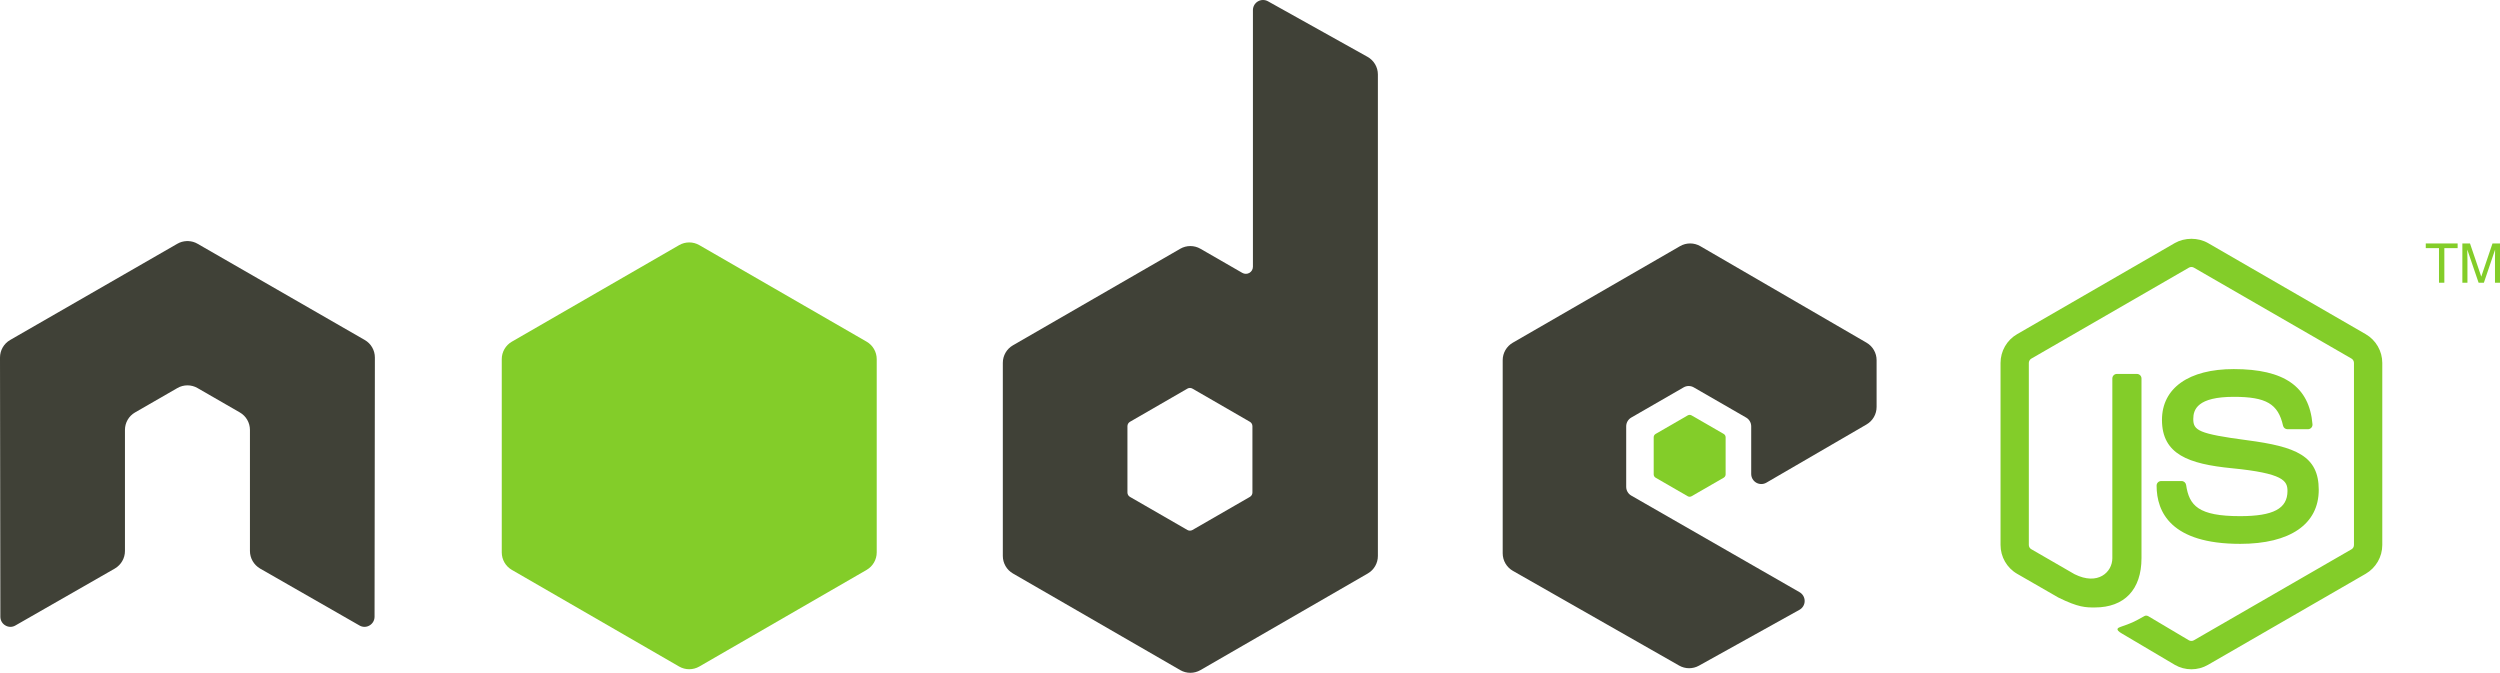
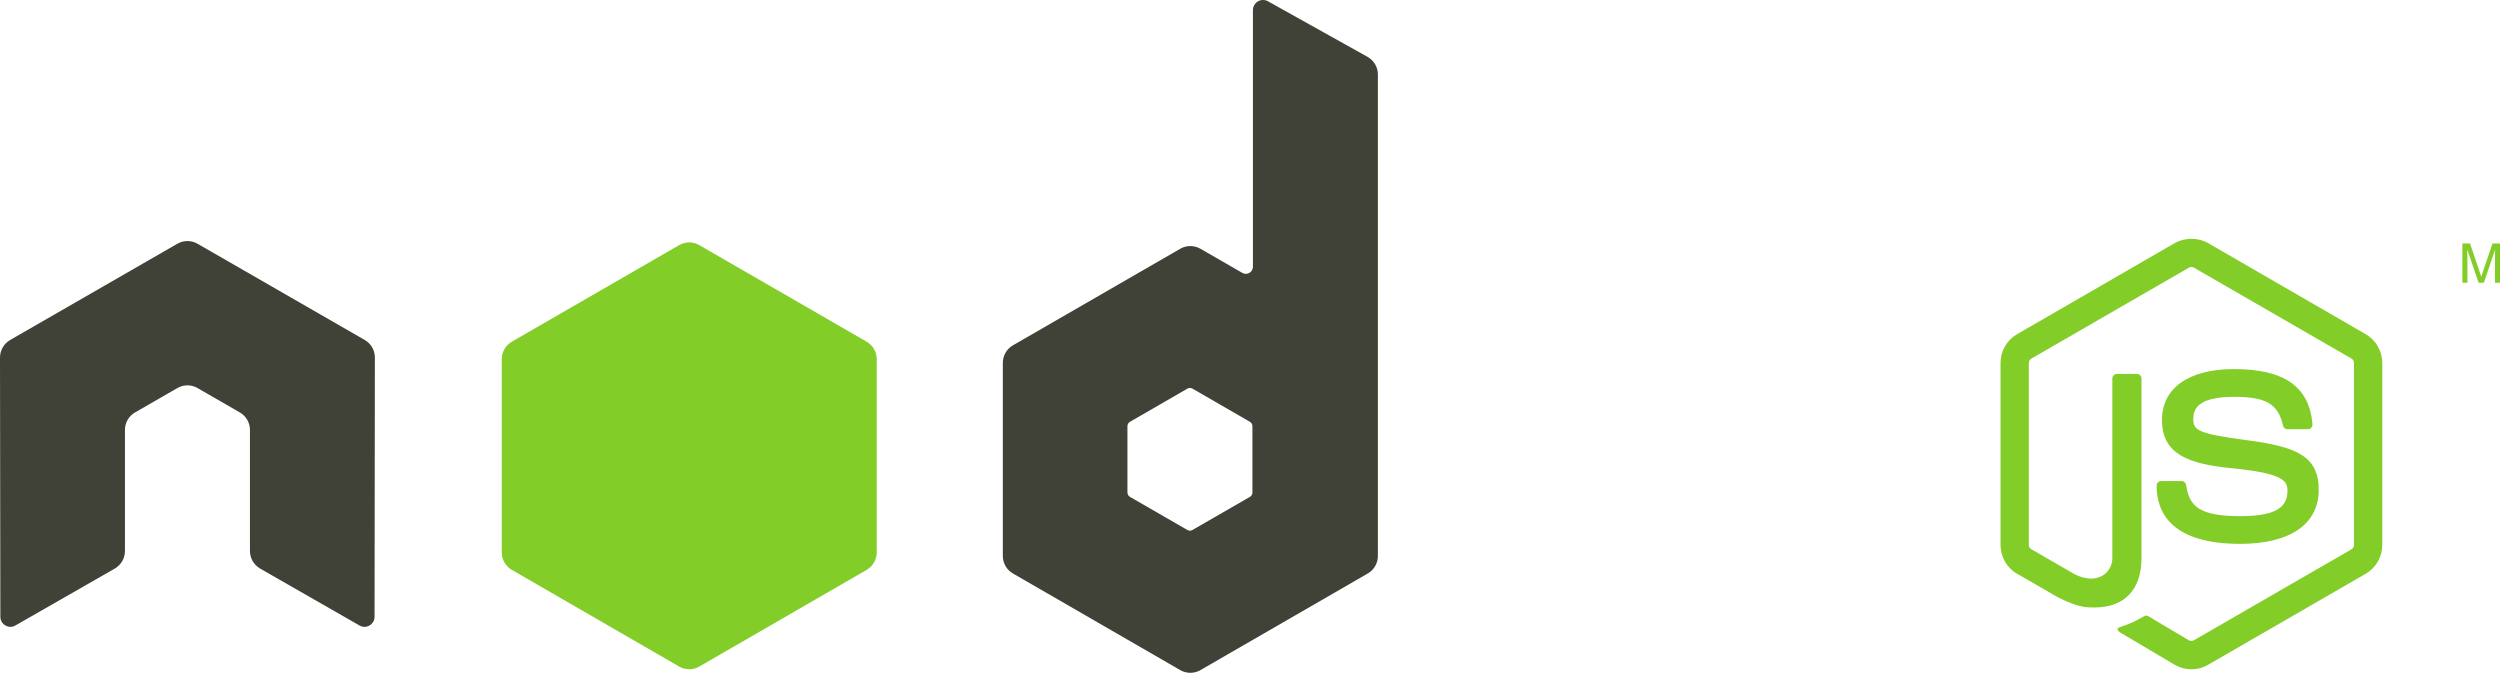
<svg xmlns="http://www.w3.org/2000/svg" xmlns:ns1="http://www.inkscape.org/namespaces/inkscape" version="1.1" width="232.975" height="62.7" id="svg2" xml:space="preserve">
  <defs id="defs6">
    <clipPath id="clipPath18">
      <path d="M 0,501.602 0,0 l 1863.85,0 0,501.602 -1863.85,0 z" ns1:connector-curvature="0" id="path20" />
    </clipPath>
  </defs>
  <g transform="matrix(1.25,0,0,-1.25,0,62.7)" id="g10">
    <g transform="scale(0.1,0.1)" id="g12">
      <g id="g14">
        <g clip-path="url(#clipPath18)" id="g16">
          <path d="m 279.48,235.035 c 0,5.418 -2.847,10.399 -7.527,13.086 l -124.687,71.758 c -2.11,1.238 -4.473,1.883 -6.868,1.98 -0.21,0 -1.113,0 -1.289,0 -2.379,-0.097 -4.746,-0.742 -6.882,-1.98 L 7.539,248.121 C 2.891,245.434 0,240.453 0,235.035 L 0.273,41.812 c 0,-2.688 1.395,-5.188 3.758,-6.504 2.316,-1.387 5.176,-1.387 7.484,0 l 74.098,42.43 c 4.688,2.785 7.543,7.695 7.543,13.066 l 0,90.273 c 0,5.383 2.852,10.363 7.52,13.039 l 31.551,18.172 c 2.351,1.359 4.921,2.023 7.546,2.023 2.571,0 5.207,-0.664 7.493,-2.023 l 31.543,-18.172 c 4.668,-2.676 7.531,-7.656 7.531,-13.039 l 0,-90.273 c 0,-5.371 2.89,-10.312 7.547,-13.066 l 74.082,-42.43 c 2.324,-1.387 5.222,-1.387 7.527,0 2.297,1.316 3.742,3.816 3.742,6.504 l 0.242,193.222" ns1:connector-curvature="0" id="path22" style="fill:#404137;fill-opacity:1;fill-rule:evenodd;stroke:none" />
          <path d="m 933.711,134.426 c 0,-1.344 -0.719,-2.59 -1.887,-3.258 L 889,106.48 c -1.164,-0.668 -2.598,-0.668 -3.762,0 l -42.828,24.688 c -1.164,0.668 -1.883,1.914 -1.883,3.258 l 0,49.453 c 0,1.34 0.719,2.586 1.879,3.262 l 42.828,24.734 c 1.168,0.676 2.602,0.676 3.77,0 l 42.828,-24.734 c 1.16,-0.676 1.879,-1.922 1.879,-3.262 l 0,-49.453 z m 11.57,366.222 c -2.332,1.301 -5.179,1.27 -7.484,-0.082 -2.301,-1.351 -3.715,-3.824 -3.715,-6.492 l 0,-191.355 c 0,-1.879 -1.008,-3.621 -2.633,-4.563 -1.629,-0.945 -3.64,-0.945 -5.273,0 l -31.231,17.992 c -4.656,2.684 -10.39,2.68 -15.047,-0.003 L 755.16,244.156 c -4.664,-2.691 -7.531,-7.66 -7.531,-13.043 l 0,-144.004 c 0,-5.379 2.867,-10.352 7.527,-13.047 L 879.887,2.023 c 4.664,-2.691 10.406,-2.691 15.07,0 L 1019.71,74.062 c 4.66,2.695 7.53,7.668 7.53,13.047 l 0,358.965 c 0,5.461 -2.96,10.492 -7.73,13.156 l -74.229,41.418" ns1:connector-curvature="0" id="path24" style="fill:#404137;fill-opacity:1;fill-rule:evenodd;stroke:none" />
-           <path d="m 1391.55,185.172 c 4.64,2.695 7.49,7.656 7.49,13.023 l 0,34.895 c 0,5.367 -2.85,10.332 -7.5,13.027 l -123.93,71.961 c -4.67,2.707 -10.42,2.711 -15.1,0.02 l -124.69,-71.989 c -4.66,-2.691 -7.53,-7.66 -7.53,-13.043 l 0,-143.964 c 0,-5.414 2.91,-10.41 7.61,-13.086 L 1251.82,5.406 c 4.57,-2.609 10.17,-2.637 14.77,-0.082 l 74.95,41.66 c 2.38,1.32 3.86,3.816 3.87,6.531 0.02,2.715 -1.43,5.231 -3.78,6.582 l -125.48,72.023 c -2.35,1.34 -3.79,3.836 -3.79,6.531 l 0,45.118 c 0,2.691 1.44,5.179 3.77,6.523 l 39.06,22.516 c 2.32,1.343 5.19,1.343 7.52,0 l 39.07,-22.516 c 2.33,-1.344 3.77,-3.832 3.77,-6.523 l 0,-35.497 c 0,-2.695 1.44,-5.187 3.77,-6.531 2.34,-1.347 5.21,-1.336 7.54,0.016 l 74.69,43.414" ns1:connector-curvature="0" id="path26" style="fill:#404137;fill-opacity:1;fill-rule:evenodd;stroke:none" />
          <path d="m 506.301,318.852 c 4.656,2.691 10.398,2.691 15.054,0 l 124.723,-71.973 c 4.664,-2.688 7.535,-7.66 7.535,-13.047 l 0,-144.055 c 0,-5.383 -2.871,-10.351 -7.527,-13.047 L 521.363,4.699 c -4.664,-2.691 -10.406,-2.691 -15.07,0 L 381.602,76.731 c -4.661,2.695 -7.532,7.664 -7.532,13.047 l 0,144.063 c 0,5.379 2.871,10.351 7.535,13.039 l 124.696,71.973" ns1:connector-curvature="0" id="path28" style="fill:#83cd29;fill-opacity:1;fill-rule:evenodd;stroke:none" />
          <path d="m 1633.71,2.641 c -4.3,0 -8.57,1.125 -12.33,3.301 l -39.27,23.234 c -5.86,3.281 -3,4.441 -1.07,5.117 7.83,2.715 9.41,3.34 17.76,8.074 0.87,0.488 2.02,0.305 2.92,-0.223 l 30.16,-17.91 c 1.1,-0.606 2.64,-0.606 3.65,0 l 117.6,67.879 c 1.1,0.625 1.8,1.887 1.8,3.184 l 0,135.723 c 0,1.328 -0.7,2.57 -1.82,3.242 l -117.56,67.824 c -1.09,0.633 -2.53,0.633 -3.63,0 l -117.53,-67.844 c -1.14,-0.652 -1.86,-1.933 -1.86,-3.222 l 0,-135.723 c 0,-1.297 0.72,-2.527 1.85,-3.145 l 32.22,-18.613 c 17.48,-8.738 28.19,1.555 28.19,11.895 l 0,134.004 c 0,1.894 1.52,3.39 3.41,3.39 l 14.92,0 c 1.86,0 3.4,-1.496 3.4,-3.39 l 0,-134.004 c 0,-23.328 -12.7,-36.707 -34.82,-36.707 -6.8,0 -12.15,0 -27.09,7.363 l -30.84,17.754 c -7.62,4.402 -12.33,12.637 -12.33,21.453 l 0,135.723 c 0,8.82 4.71,17.05 12.33,21.437 l 117.61,67.957 c 7.44,4.211 17.33,4.211 24.71,0 l 117.6,-67.957 c 7.62,-4.406 12.35,-12.617 12.35,-21.437 l 0,-135.723 c 0,-8.816 -4.73,-17.02 -12.35,-21.453 L 1646.09,5.941 c -3.76,-2.176 -8.02,-3.301 -12.38,-3.301" ns1:connector-curvature="0" id="path30" style="fill:#83cd29;fill-opacity:1;fill-rule:nonzero;stroke:none" />
          <path d="m 1670.04,96.148 c -51.47,0 -62.25,23.622 -62.25,43.438 0,1.883 1.52,3.387 3.4,3.387 l 15.21,0 c 1.7,0 3.11,-1.219 3.38,-2.879 2.29,-15.481 9.14,-23.293 40.26,-23.293 24.77,0 35.32,5.605 35.32,18.75 0,7.578 -2.99,13.203 -41.49,16.972 -32.18,3.184 -52.08,10.293 -52.08,36.036 0,23.73 20,37.882 53.53,37.882 37.68,0 56.32,-13.078 58.68,-41.132 0.09,-0.969 -0.25,-1.895 -0.89,-2.618 -0.65,-0.675 -1.55,-1.086 -2.49,-1.086 l -15.27,0 c -1.58,0 -2.98,1.125 -3.3,2.657 -3.66,16.289 -12.57,21.496 -36.73,21.496 -27.05,0 -30.19,-9.426 -30.19,-16.485 0,-8.554 3.71,-11.046 40.23,-15.878 36.14,-4.778 53.31,-11.543 53.31,-36.946 0,-25.625 -21.37,-40.301 -58.63,-40.301" ns1:connector-curvature="0" id="path32" style="fill:#83cd29;fill-opacity:1;fill-rule:nonzero;stroke:none" />
-           <path d="m 1832.21,320.102 0,-3.485 -9.9,0 0,-25.793 -3.99,0 0,25.793 -9.86,0 0,3.485 23.75,0" ns1:connector-curvature="0" id="path34" style="fill:#83cd29;fill-opacity:1;fill-rule:nonzero;stroke:none" />
          <path d="m 1835.74,320.102 5.69,0 8.4,-24.747 8.37,24.747 5.65,0 0,-29.278 -3.79,0 0,17.278 c 0,0.605 0.01,1.589 0.03,2.957 0.04,1.406 0.06,2.89 0.06,4.464 l -8.37,-24.699 -3.93,0 -8.44,24.699 0,-0.878 c 0,-0.723 0,-1.817 0.05,-3.301 0.03,-1.457 0.07,-2.539 0.07,-3.242 l 0,-17.278 -3.79,0 0,29.278" ns1:connector-curvature="0" id="path36" style="fill:#83cd29;fill-opacity:1;fill-rule:nonzero;stroke:none" />
-           <path d="m 1258.22,191.914 c 0.9,0.52 2,0.52 2.89,0 l 23.94,-13.809 c 0.89,-0.515 1.44,-1.468 1.44,-2.503 l 0,-27.637 c 0,-1.035 -0.55,-1.988 -1.44,-2.504 l -23.94,-13.809 c -0.89,-0.519 -1.99,-0.519 -2.89,0 l -23.91,13.809 c -0.9,0.516 -1.45,1.469 -1.45,2.504 l 0,27.637 c 0,1.035 0.55,1.988 1.45,2.503 l 23.91,13.809" ns1:connector-curvature="0" id="path38" style="fill:#83cd29;fill-opacity:1;fill-rule:evenodd;stroke:none" />
        </g>
      </g>
    </g>
  </g>
</svg>